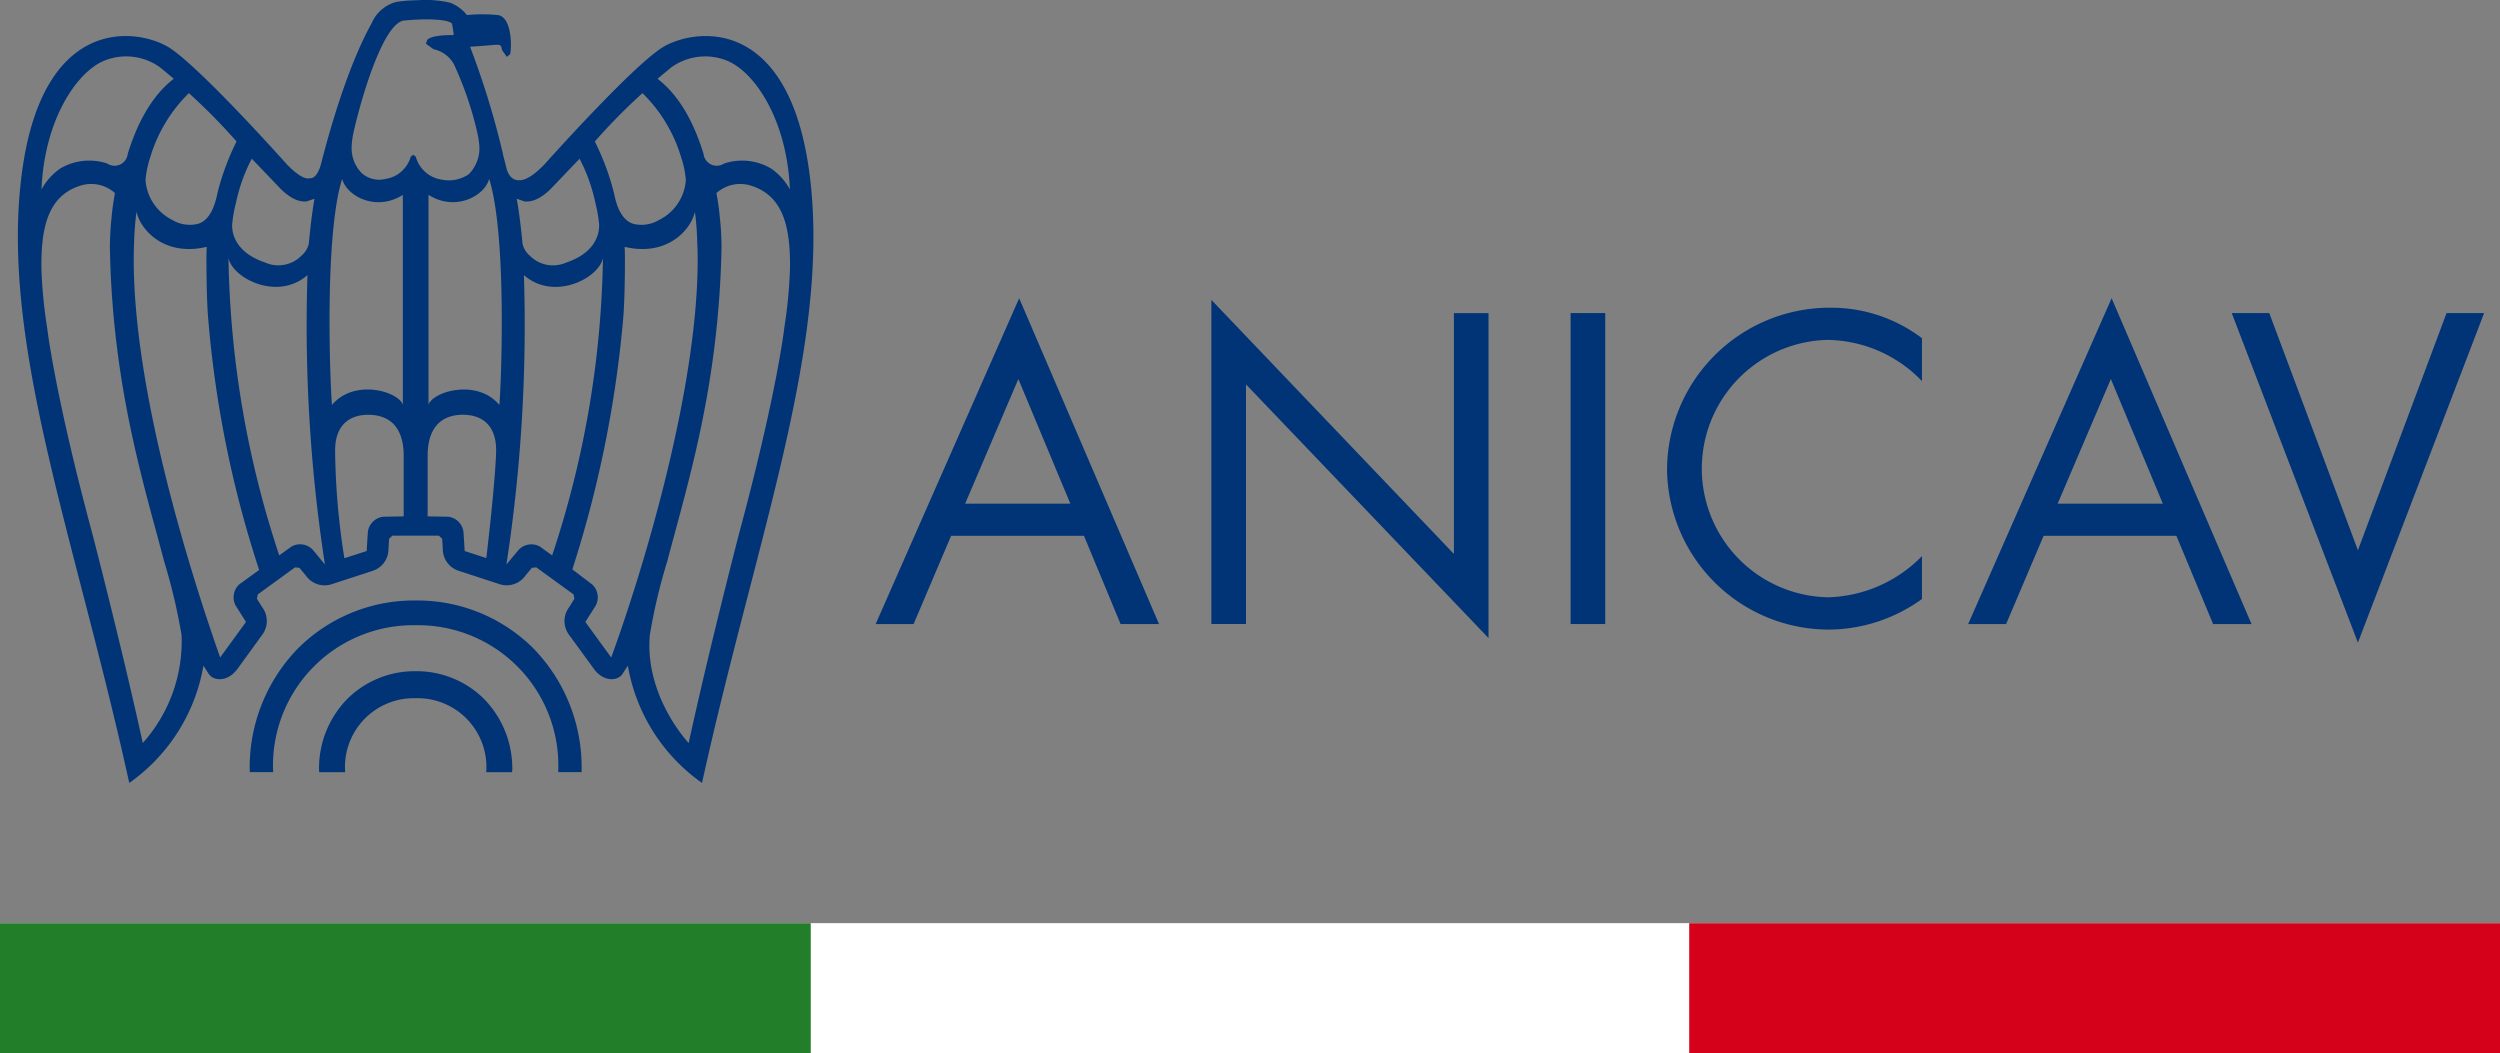
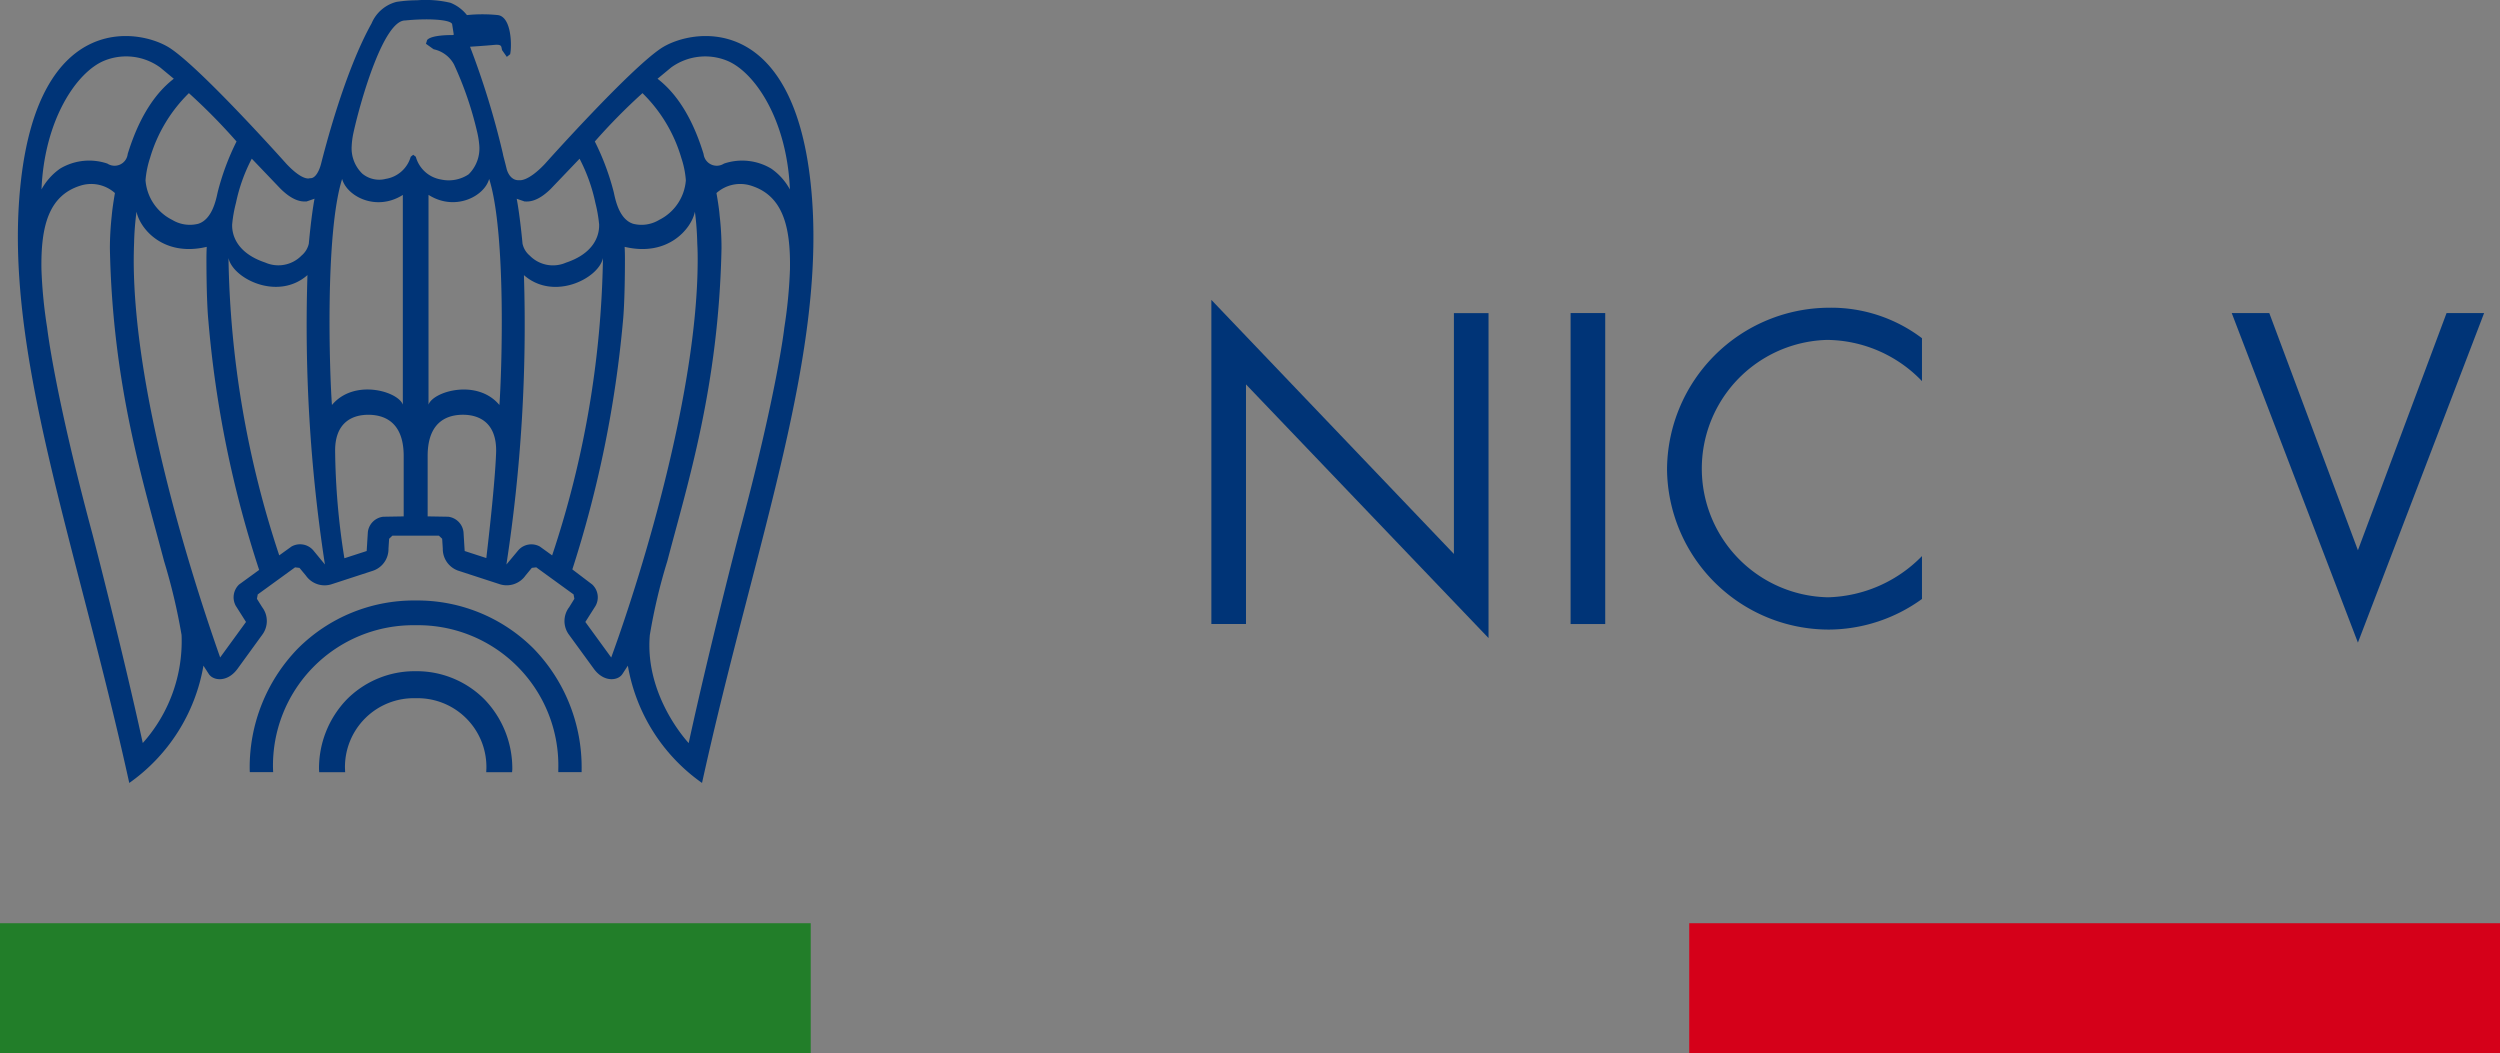
<svg xmlns="http://www.w3.org/2000/svg" id="Raggruppa_189" data-name="Raggruppa 189" width="212.335" height="89.466" viewBox="0 0 212.335 89.466">
  <rect x="0" y="0" width="212.335" height="89.466" fill="#808080" stroke="none" />
  <path id="Tracciato_456" data-name="Tracciato 456" d="M54.923,4.112c-2.744,1.839-9.867,9.823-9.867,9.823-1.424,1.5-2.126,1.369-2.126,1.369-.885.079-1.112-.969-1.112-.969-.1-.415-.208-.816-.306-1.2V13.1a69.867,69.867,0,0,0-2.8-9.131s1.31-.084,2.022-.153.613.124.7.445l.4.569.282-.222c.148-.613.153-3.169-1.043-3.327a12.875,12.875,0,0,0-2.625,0A3.385,3.385,0,0,0,37.047.237,9.231,9.231,0,0,0,34.2.024a11.391,11.391,0,0,0-1.745.138,3.144,3.144,0,0,0-2.106,1.824c-2.309,4.138-3.975,10.7-4.276,11.869,0,0-.3,1.35-.969,1.28,0,0-.549.3-1.972-1.2,0,0-7.119-7.984-9.867-9.823C10.752,2.436,2.126.85.544,15.562-.989,29.754,5.26,45.989,9.768,66.5a15.378,15.378,0,0,0,6.3-9.961l.465.722c.391.569,1.582.707,2.432-.46l2.081-2.867a1.945,1.945,0,0,0,.01-2.363l-.445-.712.069-.371,3.169-2.3.376.044.539.648a1.943,1.943,0,0,0,2.249.722l3.372-1.1a1.945,1.945,0,0,0,1.4-1.908l.054-.835.277-.262h3.95l.277.262.054.835A1.952,1.952,0,0,0,37.8,48.5l3.376,1.1a1.951,1.951,0,0,0,2.249-.722l.534-.648.376-.044,3.169,2.3.069.371-.44.712a1.942,1.942,0,0,0,0,2.363L49.223,56.8c.845,1.167,2.042,1.028,2.422.46l.47-.722a15.358,15.358,0,0,0,6.3,9.961c4.509-20.511,10.757-36.745,9.225-50.938C66.06.85,57.434,2.436,54.923,4.112M22.636,16.051c1.152,1.132,1.9,1.073,2.2,1.058l.667-.232c-.277,1.473-.484,3.8-.484,3.811a1.838,1.838,0,0,1-.613,1.013,2.755,2.755,0,0,1-3.085.6c-2.284-.761-2.852-2.2-2.813-3.248a11.18,11.18,0,0,1,.321-1.814,14.373,14.373,0,0,1,1.345-3.762l2.457,2.571M14.83,7.909a49.746,49.746,0,0,1,4.049,4.108,21.3,21.3,0,0,0-1.6,4.3c-.138.633-.46,2.309-1.651,2.689a2.9,2.9,0,0,1-2.215-.331,4.108,4.108,0,0,1-2.264-3.367,8.055,8.055,0,0,1,.386-1.9,12.721,12.721,0,0,1,3.3-5.5M7.667,5.145a4.926,4.926,0,0,1,4.731.588l1.152.954c-1.038.811-2.709,2.477-3.915,6.392a1.12,1.12,0,0,1-1.725.816,4.817,4.817,0,0,0-4.014.425,5.181,5.181,0,0,0-1.582,1.77c.242-5.932,3-10,5.354-10.945m3.248,57.968C9.224,55.332,6.659,45.421,6.634,45.337,3.416,33.373,2.8,27.871,2.793,27.831a40.509,40.509,0,0,1-.484-4.944c-.059-3.663.6-6.352,3.441-7.158a3.023,3.023,0,0,1,2.8.667S8.34,17.588,8.28,18.32a26.259,26.259,0,0,0-.158,2.739c.222,11.726,2.872,20,4.6,26.591a50.183,50.183,0,0,1,1.488,6.283,12.958,12.958,0,0,1-3.3,9.18M19.1,49.642a1.5,1.5,0,0,0-.282,1.819l.865,1.364-2.195,3.016c-2.912-8.276-7.292-22.79-7.341-33.591q0-.8.03-1.587a23.886,23.886,0,0,1,.208-2.684c.287,1.448,2.289,3.861,5.962,2.986-.015.336-.025.638-.025,1.038,0,1.246.025,3.821.168,5.27A92.629,92.629,0,0,0,20.8,48.406L19.1,49.642m6.268-2.932a1.481,1.481,0,0,0-1.819-.292l-1.043.751a83.972,83.972,0,0,1-4.311-25.257c.356,1.735,4.172,3.678,6.708,1.453a133.675,133.675,0,0,0,1.483,24.579l-1.018-1.236M26.982,34.4c-.2-2.674-.6-14.559.865-19.2.42,1.5,2.917,2.778,5.156,1.355V34.367c-.4-1.127-4.133-2.23-6.021.03m6.1,9.462-1.75.03a1.485,1.485,0,0,0-1.3,1.305s-.074,1.191-.1,1.607l-1.893.613a60.839,60.839,0,0,1-.786-9.155c0-2.328,1.4-3.04,2.847-3.03,1.058.01,2.976.381,2.976,3.5v5.131m1.028-30.546-.218-.168-.213.168a2.638,2.638,0,0,1-2.121,1.879,2.246,2.246,0,0,1-1.992-.445,2.993,2.993,0,0,1-.9-2.363,6.845,6.845,0,0,1,.158-1.147c.633-2.852,2.571-9.5,4.375-9.5h.02c1.775-.183,3.8-.1,3.975.3l.143.91-.089.03c-.188,0-1.8-.02-2.175.42l-.1.321.653.465a2.569,2.569,0,0,1,1.73,1.29,29.51,29.51,0,0,1,1.972,5.764,7.315,7.315,0,0,1,.178,1.147,3.085,3.085,0,0,1-.91,2.422,3.05,3.05,0,0,1-2.363.435,2.668,2.668,0,0,1-2.121-1.928M40.1,47.4l-1.844-.6-.1-1.607a1.485,1.485,0,0,0-1.3-1.305l-1.745-.03V38.727c0-3.119,1.908-3.49,2.966-3.5,1.448-.01,2.852.7,2.852,3.03,0,0,0,2.037-.835,9.141m1.112-13c-1.888-2.259-5.631-1.157-6.021-.03V16.55c2.234,1.424,4.736.148,5.151-1.355,1.463,4.642,1.068,16.526.87,19.2M55.788,5.734a4.93,4.93,0,0,1,4.731-.588c2.358.944,5.117,5.013,5.359,10.945a5.1,5.1,0,0,0-1.587-1.77,4.817,4.817,0,0,0-4.014-.425,1.126,1.126,0,0,1-1.73-.816c-1.2-3.915-2.872-5.581-3.91-6.392l1.152-.954M53.355,7.909a12.673,12.673,0,0,1,3.3,5.5,7.8,7.8,0,0,1,.386,1.9,4.1,4.1,0,0,1-2.264,3.367,2.894,2.894,0,0,1-2.21.331c-1.2-.381-1.513-2.057-1.651-2.689a21.255,21.255,0,0,0-1.607-4.3,50.546,50.546,0,0,1,4.049-4.108m-10.011,9.2c.306.015,1.053.074,2.21-1.058l2.457-2.571a14.554,14.554,0,0,1,1.345,3.762,11.77,11.77,0,0,1,.316,1.814c.035,1.043-.524,2.487-2.808,3.248a2.761,2.761,0,0,1-3.09-.6,1.82,1.82,0,0,1-.608-1.013c0-.015-.213-2.338-.494-3.811l.672.232m1.3,29.31a1.481,1.481,0,0,0-1.819.292L41.8,47.947a133.907,133.907,0,0,0,1.488-24.579c2.536,2.225,6.357.282,6.713-1.453a83.833,83.833,0,0,1-4.316,25.257l-1.043-.751M50.7,55.842l-2.195-3.016.865-1.364a1.488,1.488,0,0,0-.282-1.819L47.4,48.362a96.95,96.95,0,0,0,4.3-21.089c.143-1.448.168-4.024.168-5.27,0-.4-.01-.7-.025-1.038,3.673.875,5.68-1.537,5.967-2.986a24.33,24.33,0,0,1,.2,2.684c.03.524.04,1.053.035,1.587-.049,10.8-4.464,25.692-7.341,33.591m14.7-28.01c0,.04-.623,5.542-3.846,17.505-.025.084-2.59,10-4.276,17.777-.845-.929-3.7-4.583-3.3-9.18a47.627,47.627,0,0,1,1.488-6.283c1.725-6.59,4.37-14.865,4.6-26.591a23.8,23.8,0,0,0-.158-2.739c-.054-.732-.272-1.923-.272-1.923a3.031,3.031,0,0,1,2.808-.667c2.838.806,3.5,3.5,3.436,7.158a40.981,40.981,0,0,1-.48,4.944" transform="translate(1.211 0)" fill="#003477" />
  <path id="Tracciato_457" data-name="Tracciato 457" d="M18.384,10.317a13.923,13.923,0,0,0-10.03,4.108A14.479,14.479,0,0,0,4.29,24.678l.01.218H6.282l-.01-.218a11.918,11.918,0,0,1,12.112-12.26A11.918,11.918,0,0,1,30.5,24.678l0,.218h1.982v-.218a14.474,14.474,0,0,0-4.059-10.253,13.939,13.939,0,0,0-10.03-4.108" transform="translate(16.918 40.685)" fill="#003477" />
  <path id="Tracciato_458" data-name="Tracciato 458" d="M13.687,11.532A8.116,8.116,0,0,0,7.849,13.92a8.423,8.423,0,0,0-2.368,5.972l.015.218H7.7l-.015-.336a5.844,5.844,0,0,1,6.006-5.947,5.844,5.844,0,0,1,6.006,5.947l-.015.336h2.195l.02-.218a8.444,8.444,0,0,0-2.368-5.972,8.116,8.116,0,0,0-5.838-2.388" transform="translate(21.615 45.476)" fill="#003477" />
-   <path id="Tracciato_459" data-name="Tracciato 459" d="M21.456,25.3,18.267,32.8H15.044L27.235,5.124,39.114,32.8H35.851L32.737,25.3Zm5.71-13.313L22.647,22.57H31.58Z" transform="translate(59.327 20.206)" fill="#003477" />
  <path id="Tracciato_460" data-name="Tracciato 460" d="M20.812,5.152l20.6,21.579V6.275h2.941v27.6L23.753,12.33V32.683H20.812Z" transform="translate(82.074 20.318)" fill="#003477" />
  <rect id="Rettangolo_129" data-name="Rettangolo 129" width="2.941" height="26.413" transform="translate(133.397 26.589)" fill="#003477" />
  <path id="Tracciato_461" data-name="Tracciato 461" d="M50.294,11.521a11.3,11.3,0,0,0-8.053-3.5,10.933,10.933,0,0,0,.064,21.86,11.554,11.554,0,0,0,7.989-3.5v3.643a13.585,13.585,0,0,1-7.885,2.6A13.751,13.751,0,0,1,28.641,19.05,13.812,13.812,0,0,1,42.409,5.287a12.763,12.763,0,0,1,7.885,2.59Z" transform="translate(112.947 20.849)" fill="#003477" />
-   <path id="Tracciato_462" data-name="Tracciato 462" d="M40.226,25.3,37.037,32.8H33.814L46,5.124,57.884,32.8H54.621L51.5,25.3Zm5.71-13.313L41.417,22.57H50.35Z" transform="translate(133.348 20.206)" fill="#003477" />
  <path id="Tracciato_463" data-name="Tracciato 463" d="M49.06,25.524,56.589,5.379h3.189L49.06,33.369,38.343,5.379h3.189Z" transform="translate(151.207 21.211)" fill="#003477" />
-   <path id="Tracciato_464" data-name="Tracciato 464" d="M0,15.861V26.914H212.335V15.861Z" transform="translate(0 62.546)" fill="#fff" />
  <path id="Tracciato_465" data-name="Tracciato 465" d="M0,15.862V26.916H68.859V15.862Z" transform="translate(0 62.551)" fill="#227e29" />
  <path id="Tracciato_466" data-name="Tracciato 466" d="M29.022,15.862V26.916H97.886V15.862Z" transform="translate(114.45 62.551)" fill="#d50019" />
</svg>